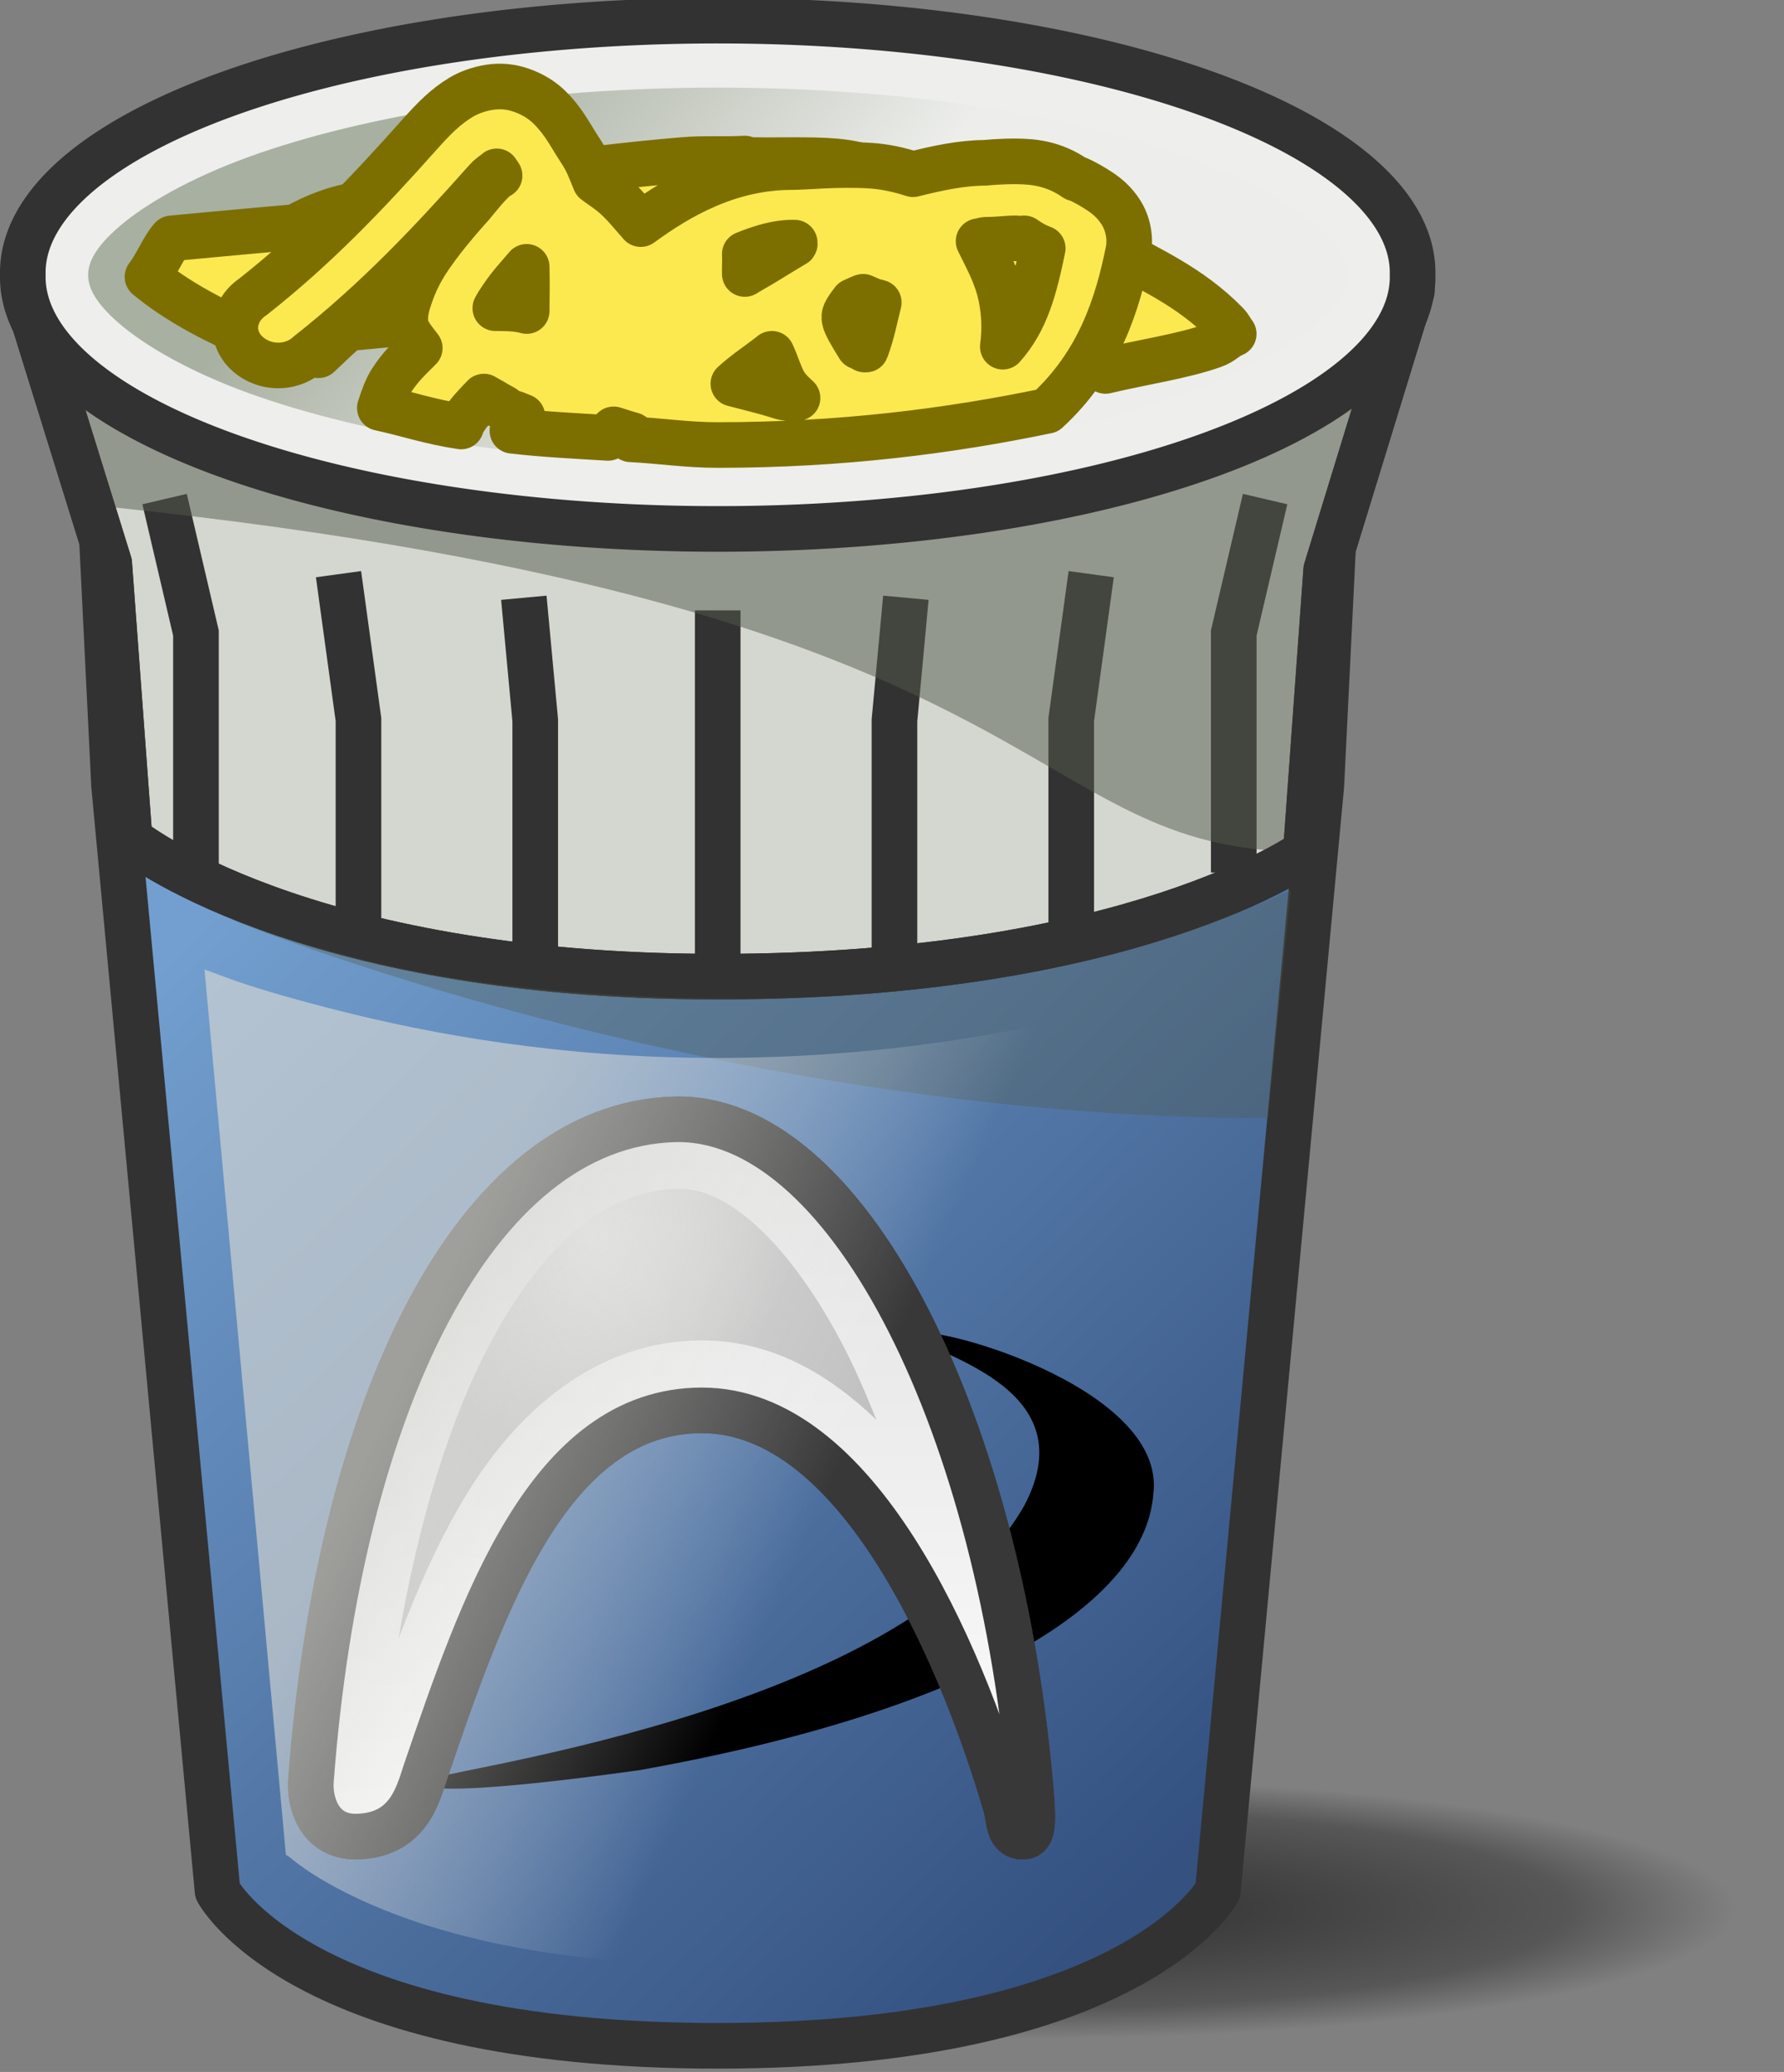
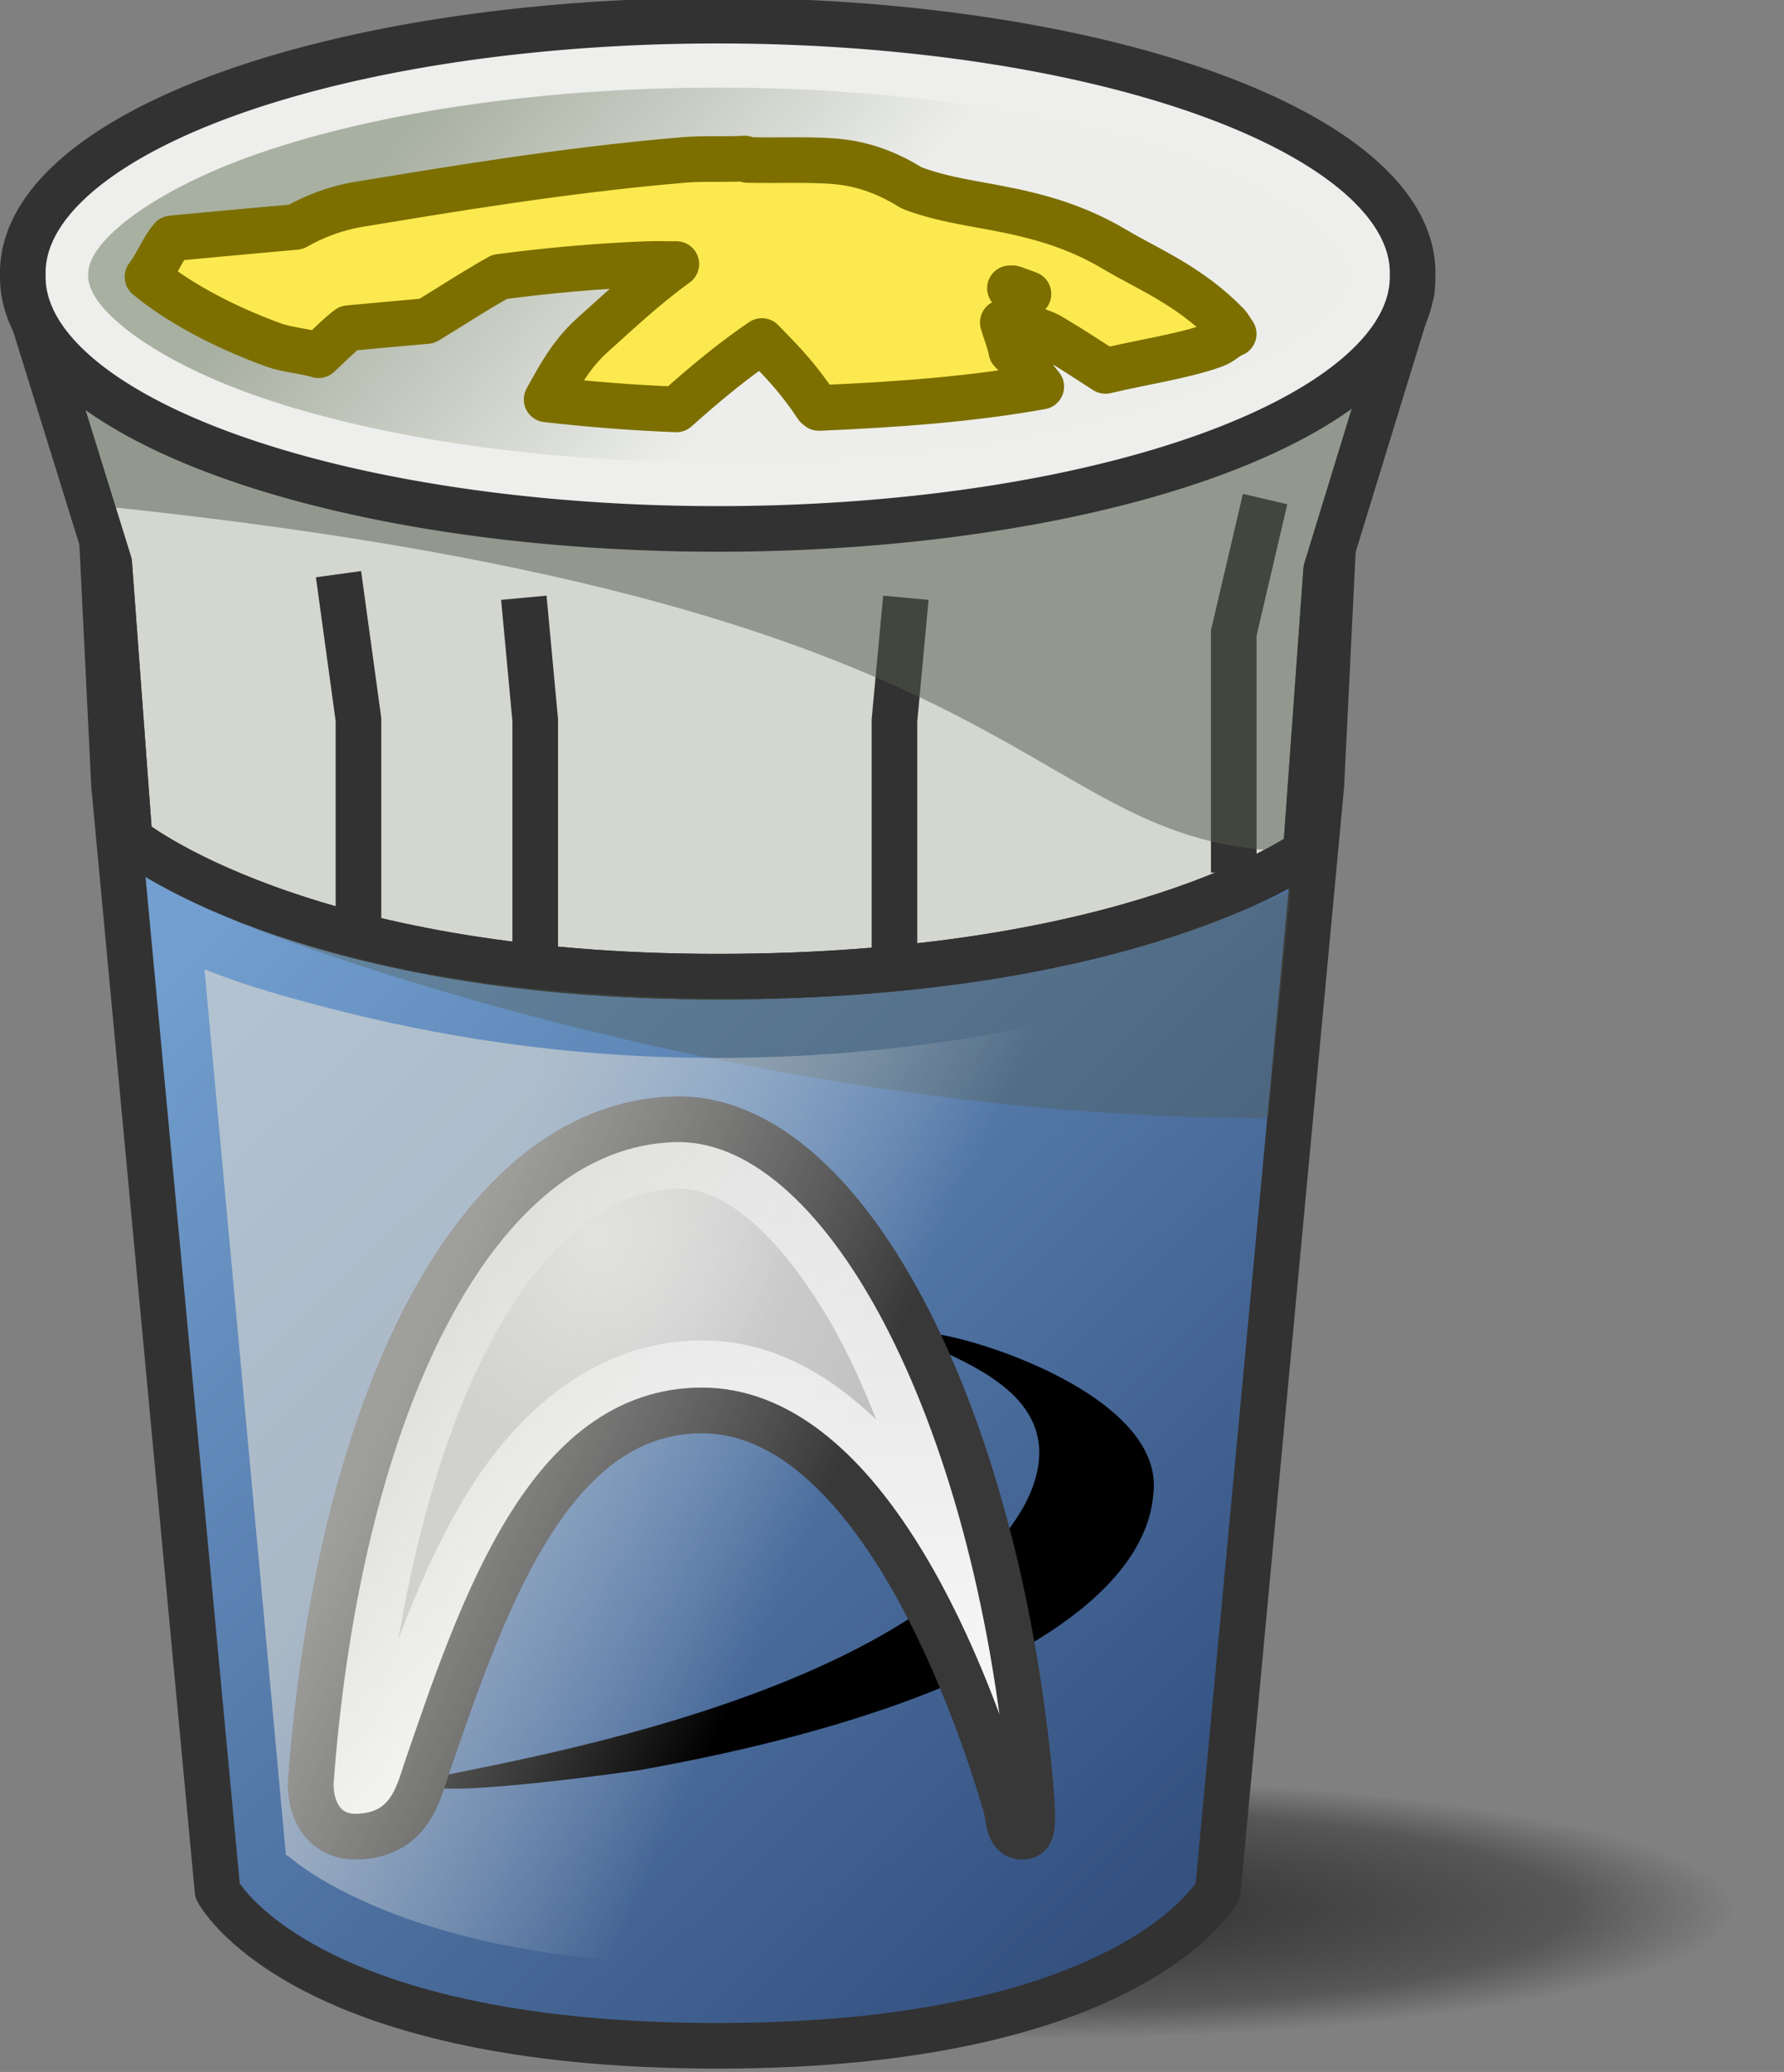
<svg xmlns="http://www.w3.org/2000/svg" xmlns:xlink="http://www.w3.org/1999/xlink" version="1.1" width="200" height="232.314" id="svg2895">
  <rect width="100%" height="100%" fill="#808080" stroke="none" />
  <defs id="defs2897">
    <linearGradient id="linearGradient36029">
      <stop id="stop36031" style="stop-color:#000000;stop-opacity:1" offset="0" />
      <stop id="stop36037" style="stop-color:#000000;stop-opacity:0.498" offset="0.764" />
      <stop id="stop36033" style="stop-color:#000000;stop-opacity:0" offset="1" />
    </linearGradient>
    <linearGradient id="linearGradient19847">
      <stop id="stop19849" style="stop-color:#d8d8d3;stop-opacity:1" offset="0" />
      <stop id="stop19851" style="stop-color:#ffffff;stop-opacity:0" offset="1" />
    </linearGradient>
    <linearGradient id="linearGradient18995">
      <stop id="stop18997" style="stop-color:#729fcf;stop-opacity:1" offset="0" />
      <stop id="stop18999" style="stop-color:#345180;stop-opacity:1" offset="1" />
    </linearGradient>
    <linearGradient id="linearGradient18261">
      <stop id="stop18263" style="stop-color:#cecece;stop-opacity:1" offset="0" />
      <stop id="stop18265" style="stop-color:#ffffff;stop-opacity:1" offset="1" />
    </linearGradient>
    <linearGradient id="linearGradient17527">
      <stop id="stop17529" style="stop-color:#eeeeec;stop-opacity:1" offset="0" />
      <stop id="stop17531" style="stop-color:#ffffff;stop-opacity:1" offset="1" />
    </linearGradient>
    <linearGradient id="linearGradient13880">
      <stop id="stop13882" style="stop-color:#a8b0a1;stop-opacity:1" offset="0" />
      <stop id="stop13884" style="stop-color:#edeeeb;stop-opacity:1" offset="1" />
    </linearGradient>
    <linearGradient id="linearGradient13872">
      <stop id="stop13874" style="stop-color:#a8b0a1;stop-opacity:1" offset="0" />
      <stop id="stop13876" style="stop-color:#a8b0a1;stop-opacity:1" offset="1" />
    </linearGradient>
    <linearGradient x1="14.595" y1="25.722" x2="32.016" y2="43.399" id="linearGradient19001" xlink:href="#linearGradient18995" gradientUnits="userSpaceOnUse" gradientTransform="matrix(0.992,0,0,1,0.186,0)" />
    <linearGradient x1="43.25" y1="20" x2="40.875" y2="28.625" id="linearGradient11647" xlink:href="#linearGradient5721" gradientUnits="userSpaceOnUse" />
    <radialGradient cx="16.38" cy="17.797" r="17.033" fx="16.38" fy="17.797" id="radialGradient8714" xlink:href="#linearGradient8716" gradientUnits="userSpaceOnUse" gradientTransform="matrix(-0.437,0.523,-0.476,-0.398,32.376,9.556)" />
    <linearGradient x1="21" y1="46.714" x2="21" y2="-3.946" id="linearGradient7976" xlink:href="#linearGradient2882" gradientUnits="userSpaceOnUse" />
    <radialGradient cx="18.385" cy="40.575" r="21.213" fx="18.385" fy="40.575" id="radialGradient5727" xlink:href="#linearGradient5721" gradientUnits="userSpaceOnUse" gradientTransform="matrix(0.944,0,0,0.167,1.033,33.813)" />
    <linearGradient id="linearGradient5721">
      <stop id="stop5723" style="stop-color:#9c9c9c;stop-opacity:1" offset="0" />
      <stop id="stop5725" style="stop-color:#000000;stop-opacity:0" offset="1" />
    </linearGradient>
    <linearGradient id="linearGradient2882">
      <stop id="stop2884" style="stop-color:#ffffff;stop-opacity:1" offset="0" />
      <stop id="stop2886" style="stop-color:#dadada;stop-opacity:1" offset="1" />
    </linearGradient>
    <linearGradient id="linearGradient639">
      <stop id="stop640" style="stop-color:#000000;stop-opacity:1" offset="0" />
      <stop id="stop641" style="stop-color:#8e8e8e;stop-opacity:1" offset="1" />
    </linearGradient>
    <linearGradient id="linearGradient8716">
      <stop id="stop8718" style="stop-color:#e1e1e1;stop-opacity:1" offset="0" />
      <stop id="stop8720" style="stop-color:#c1c1c1;stop-opacity:1" offset="1" />
    </linearGradient>
    <radialGradient cx="18.385" cy="40.575" r="21.213" fx="18.385" fy="40.575" id="radialGradient19071" xlink:href="#linearGradient5721" gradientUnits="userSpaceOnUse" gradientTransform="matrix(0.944,0,0,0.167,1.033,33.813)" />
    <linearGradient x1="21" y1="46.714" x2="21" y2="-3.946" id="linearGradient19073" xlink:href="#linearGradient2882" gradientUnits="userSpaceOnUse" />
    <radialGradient cx="16.38" cy="17.797" r="17.033" fx="16.38" fy="17.797" id="radialGradient19075" xlink:href="#linearGradient8716" gradientUnits="userSpaceOnUse" gradientTransform="matrix(-0.437,0.523,-0.476,-0.398,32.376,9.556)" />
    <linearGradient x1="43.25" y1="20" x2="40.875" y2="28.625" id="linearGradient19077" xlink:href="#linearGradient5721" gradientUnits="userSpaceOnUse" />
    <linearGradient x1="43.25" y1="20" x2="40.875" y2="28.625" id="linearGradient19080" xlink:href="#linearGradient5721" gradientUnits="userSpaceOnUse" gradientTransform="matrix(0.493,0,0,0.493,-42.247,27.807)" />
    <linearGradient x1="21" y1="46.714" x2="21" y2="-3.946" id="linearGradient19084" xlink:href="#linearGradient2882" gradientUnits="userSpaceOnUse" gradientTransform="matrix(0.493,0,0,0.493,-42.246,27.807)" />
    <radialGradient cx="16.38" cy="17.797" r="17.033" fx="16.38" fy="17.797" id="radialGradient19089" xlink:href="#linearGradient8716" gradientUnits="userSpaceOnUse" gradientTransform="matrix(-0.437,0.523,-0.476,-0.398,32.376,9.556)" />
    <linearGradient x1="21" y1="46.714" x2="21" y2="-3.946" id="linearGradient19098" xlink:href="#linearGradient2882" gradientUnits="userSpaceOnUse" gradientTransform="matrix(0.493,0,0,0.493,-42.246,27.807)" />
    <radialGradient cx="16.38" cy="17.797" r="17.033" fx="16.38" fy="17.797" id="radialGradient19100" xlink:href="#linearGradient8716" gradientUnits="userSpaceOnUse" gradientTransform="matrix(-0.437,0.523,-0.476,-0.398,32.376,9.556)" />
    <linearGradient x1="43.25" y1="20" x2="40.875" y2="28.625" id="linearGradient19102" xlink:href="#linearGradient5721" gradientUnits="userSpaceOnUse" gradientTransform="matrix(0.493,0,0,0.493,-42.247,27.807)" />
    <linearGradient x1="43.25" y1="20" x2="40.875" y2="28.625" id="linearGradient19105" xlink:href="#linearGradient5721" gradientUnits="userSpaceOnUse" gradientTransform="matrix(0.412,0,0,0.412,-45.68,21.624)" />
    <linearGradient x1="15.588" y1="24.995" x2="30.507" y2="27.646" id="linearGradient19853" xlink:href="#linearGradient19847" gradientUnits="userSpaceOnUse" gradientTransform="matrix(0.342,0,0,2.393,9.841,-34.825)" />
    <linearGradient x1="14.595" y1="25.722" x2="32.016" y2="43.399" id="linearGradient19857" xlink:href="#linearGradient19847" gradientUnits="userSpaceOnUse" gradientTransform="matrix(0.992,0,0,1,0.186,0)" />
    <linearGradient x1="14.595" y1="25.722" x2="32.016" y2="43.399" id="linearGradient19861" xlink:href="#linearGradient18995" gradientUnits="userSpaceOnUse" gradientTransform="matrix(0.992,0,0,1,0.186,0)" />
    <linearGradient x1="14.595" y1="25.722" x2="32.016" y2="43.399" id="linearGradient19869" xlink:href="#linearGradient18995" gradientUnits="userSpaceOnUse" gradientTransform="matrix(0.992,0,0,1,0.186,0)" />
    <radialGradient cx="16.38" cy="17.797" r="17.033" fx="16.38" fy="17.797" id="radialGradient33818" xlink:href="#linearGradient8716" gradientUnits="userSpaceOnUse" gradientTransform="matrix(-0.437,0.523,-0.476,-0.398,32.376,9.556)" />
    <linearGradient x1="16.11" y1="33.781" x2="24.845" y2="37.787" id="linearGradient33820" xlink:href="#linearGradient19847" gradientUnits="userSpaceOnUse" gradientTransform="matrix(0.992,0,0,1,0.186,0)" />
    <linearGradient x1="21" y1="46.714" x2="21" y2="-3.946" id="linearGradient35282" xlink:href="#linearGradient2882" gradientUnits="userSpaceOnUse" gradientTransform="matrix(2.109,0,0,2.109,39.225,-70.465)" />
    <linearGradient x1="12.423" y1="22.117" x2="33.035" y2="43.352" id="linearGradient35299" xlink:href="#linearGradient18995" gradientUnits="userSpaceOnUse" gradientTransform="matrix(5.114,0,0,5.114,-34.01,-193.838)" />
    <linearGradient x1="18.746" y1="15.474" x2="25.15" y2="20.938" id="linearGradient35301" xlink:href="#linearGradient13880" gradientUnits="userSpaceOnUse" />
    <radialGradient cx="29" cy="42.312" r="16.375" fx="29" fy="42.312" id="radialGradient36035" xlink:href="#linearGradient36029" gradientUnits="userSpaceOnUse" gradientTransform="matrix(0.935,-1.310122e-6,2.442748e-7,0.174,1.878,34.934)" />
  </defs>
  <g transform="translate(-8.267,185.564)" id="layer1">
    <path d="m 45.375,42.312 a 16.375,3.562 0 1 1 -32.75,0 16.375,3.562 0 1 1 32.75,0 z" transform="matrix(5.114,0,0,5.114,-23.782,-187.855)" id="path33822" style="opacity:0.644;fill:url(#radialGradient36035);fill-opacity:1;fill-rule:nonzero;stroke:none" />
    <path d="m 18.226,-154.972 141.001,0 -2.831,57.514 -11.598,123.907 c 0,0 -9.355,17.37 -56.072,17.37 -47.082,0 -56.072,-17.37 -56.072,-17.37 L 21.057,-97.458 18.226,-154.972 z" id="rect2909" style="fill:url(#linearGradient35299);fill-opacity:1;fill-rule:evenodd;stroke:#323232;stroke-width:5.114;stroke-linecap:butt;stroke-linejoin:round;stroke-miterlimit:4;stroke-opacity:1;stroke-dasharray:none;stroke-dashoffset:0" />
    <path d="m 10.921,-153.286 155.612,0.365 -9.589,31.25 -2.283,31.615 c 0,0 -19.217,14.001 -65.934,14.001 -47.082,0 -65.934,-15.462 -65.934,-15.462 l -2.283,-30.884 -9.589,-30.884 z" id="path7304" style="fill:#d3d7cf;fill-opacity:1;fill-rule:evenodd;stroke:#323232;stroke-width:5.114;stroke-linecap:butt;stroke-linejoin:round;stroke-miterlimit:4;stroke-opacity:1;stroke-dasharray:none;stroke-dashoffset:0" />
-     <path d="m 88.727,-76.215 0,-40.912" id="path8032" style="fill:none;stroke:#323232;stroke-width:5.114;stroke-linecap:butt;stroke-linejoin:miter;stroke-miterlimit:4;stroke-opacity:1;stroke-dasharray:none" />
-     <path d="m 30.235,-87.735 0,-26.849 -3.516,-15.022" id="path9492" style="fill:none;stroke:#323232;stroke-width:5.114;stroke-linecap:butt;stroke-linejoin:miter;stroke-miterlimit:4;stroke-opacity:1;stroke-dasharray:none" />
    <path d="m 48.454,-79.315 0,-25.57 -2.237,-16.301" id="path9494" style="fill:none;stroke:#323232;stroke-width:5.114;stroke-linecap:butt;stroke-linejoin:miter;stroke-miterlimit:4;stroke-opacity:1;stroke-dasharray:none" />
    <path d="m 68.271,-76.99 0,-27.807 -1.279,-13.744" id="path9496" style="fill:none;stroke:#323232;stroke-width:5.114;stroke-linecap:butt;stroke-linejoin:miter;stroke-miterlimit:4;stroke-opacity:1;stroke-dasharray:none" />
    <path d="m 146.579,-87.735 0,-26.849 3.516,-15.022" id="path10230" style="fill:none;stroke:#323232;stroke-width:5.114;stroke-linecap:butt;stroke-linejoin:miter;stroke-miterlimit:4;stroke-opacity:1;stroke-dasharray:none" />
-     <path d="m 128.36,-79.315 0,-25.57 2.237,-16.301" id="path10232" style="fill:none;stroke:#323232;stroke-width:5.114;stroke-linecap:butt;stroke-linejoin:miter;stroke-miterlimit:4;stroke-opacity:1;stroke-dasharray:none" />
    <path d="m 108.543,-76.99 0,-27.807 1.278,-13.744" id="path10234" style="fill:none;stroke:#323232;stroke-width:5.114;stroke-linecap:butt;stroke-linejoin:miter;stroke-miterlimit:4;stroke-opacity:1;stroke-dasharray:none" />
    <path d="m 10.921,-153.286 155.612,0.365 -9.589,31.25 -2.283,31.615 c -32.633,0 -26.095,-27.373 -134.152,-38.674 l -9.589,-24.556 z" id="path11688" style="opacity:0.5;fill:#535b4c;fill-opacity:1;fill-rule:evenodd;stroke:none" />
    <path d="m 10.921,-153.286 155.612,0.365 -9.589,31.25 -2.283,31.615 c 0,0 -19.217,14.001 -65.934,14.001 -47.082,0 -65.934,-15.462 -65.934,-15.462 l -2.283,-30.884 -9.589,-30.884 z" id="path14616" style="fill:none;stroke:#323232;stroke-width:5.114;stroke-linecap:butt;stroke-linejoin:round;stroke-miterlimit:4;stroke-opacity:1;stroke-dasharray:none;stroke-dashoffset:0" />
    <path d="m 39.714,17.214 a 13.786,5 0 1 1 -27.571,0 13.786,5 0 1 1 27.571,0 z" transform="matrix(5.651,0,0,5.651,-57.795,-252.03)" id="path2903" style="fill:#eeeeec;fill-opacity:1;fill-rule:evenodd;stroke:#323232;stroke-width:0.905;stroke-linecap:butt;stroke-linejoin:round;stroke-miterlimit:4;stroke-opacity:1;stroke-dasharray:none;stroke-dashoffset:0" />
    <path d="m 25.938,13.5 c -3.68,0 -7.013,0.541 -9.312,1.375 -1.15,0.417 -2.038,0.926 -2.562,1.375 -0.524,0.449 -0.625,0.752 -0.625,0.969 0,0.217 0.101,0.519 0.625,0.969 0.524,0.449 1.413,0.958 2.562,1.375 2.3,0.834 5.632,1.375 9.312,1.375 3.68,0 7.013,-0.541 9.312,-1.375 1.15,-0.417 2.038,-0.926 2.562,-1.375 0.524,-0.449 0.625,-0.752 0.625,-0.969 0,-0.217 -0.101,-0.519 -0.625,-0.969 C 37.288,15.801 36.4,15.292 35.25,14.875 32.95,14.041 29.618,13.5 25.938,13.5 z" transform="matrix(5.651,0,0,5.651,-57.795,-252.03)" id="path12418" style="fill:url(#linearGradient35301);fill-opacity:1;fill-rule:evenodd;stroke:none" />
    <path d="m 111.193,-35.829 c -0.281,-1.819 28.002,5.442 26.367,17.84 -1.051,12.675 -21.219,24.413 -57.668,30.912 -16.965,2.357 -24.488,2.553 -24.497,1.319 -0.159,-1.085 54.325,-7.269 67.719,-31.031 7.271,-13.782 -11.603,-16.983 -11.92,-19.04 z" id="path632" style="font-size:12px;fill:#000000;fill-opacity:1;fill-rule:evenodd;stroke:none" />
    <path d="m 123.758,14.429 c 0.448,4.979 0.289,6.009 -0.962,5.932 -1.622,-0.105 -1.349,-2.203 -1.825,-3.614 -5.086,-17.284 -16.649,-44.175 -34.013,-44.175 -17.265,0 -24.708,22.168 -30.97,40.466 -0.926,2.86 -2.057,7.226 -7.816,7.328 -4.124,0.011 -5.243,-3.839 -5.044,-6.332 3.16,-41.923 18.298,-73.401 40.697,-74.094 19.038,-0.589 36.188,32.888 39.933,74.488 z" id="path630" style="font-size:12px;fill:#dadada;fill-opacity:1;fill-rule:evenodd;stroke:#383838;stroke-width:5.114;stroke-opacity:1" />
    <path d="m 123.758,14.429 c 0.448,4.979 0.289,6.009 -0.962,5.932 -1.622,-0.105 -1.349,-2.203 -1.825,-3.614 -5.086,-17.284 -16.649,-44.175 -34.013,-44.175 -17.265,0 -24.708,22.168 -30.97,40.466 -0.926,2.86 -2.057,7.226 -7.816,7.328 -4.124,0.011 -5.243,-3.839 -5.044,-6.332 3.16,-41.923 18.298,-73.401 40.697,-74.094 19.038,-0.589 36.188,32.888 39.933,74.488 z" id="path5053" style="font-size:12px;fill:url(#linearGradient35282);fill-opacity:1;fill-rule:evenodd;stroke:#383838;stroke-width:5.114;stroke-opacity:1" />
    <path d="m 21.281,8.625 c -3.605,0.112 -6.976,2.689 -9.938,8.281 C 9.225,20.907 7.557,26.323 6.5,32.562 c 1.013,-2.663 2.159,-5.31 3.656,-7.75 2.61,-4.255 6.79,-8.125 12.469,-8.125 3.743,0 6.758,1.807 9.281,4.219 -0.581,-1.45 -1.195,-2.868 -1.844,-4.094 -1.535,-2.902 -3.217,-5.103 -4.781,-6.438 -1.565,-1.334 -2.844,-1.786 -4,-1.75 z" transform="matrix(2.109,0,0,2.109,39.225,-70.465)" id="path5786" style="font-size:12px;fill:url(#radialGradient33818);fill-opacity:1;fill-rule:evenodd;stroke:none" />
    <path d="m 91.763,-167.788 c -2.316,0.133 -4.54,-0.036 -6.872,0.16 -13.668,1.15 -27.231,3.476 -36.278,4.954 -2.734,0.447 -5.043,1.345 -7.192,2.557 -3.033,0.287 -5.742,0.505 -8.79,0.799 -1.914,0.185 -3.264,0.296 -5.114,0.479 -0.973,1.096 -1.698,3.004 -2.717,4.315 2.985,2.499 7.866,5.364 14.223,7.671 1.375,0.499 3.453,0.659 4.954,1.119 1.282,-1.183 2.289,-2.24 3.356,-3.036 2.95,-0.273 6.184,-0.573 8.79,-0.799 3.131,-1.902 4.787,-3.046 8.15,-4.954 5.154,-0.678 10.833,-1.225 16.78,-1.438 1.134,-0.041 1.914,0.023 3.036,0 -3.488,2.527 -6.51,5.368 -9.429,7.991 -2.393,2.15 -3.721,4.69 -5.114,7.192 4.668,0.524 9.511,0.929 14.543,1.119 3.251,-2.915 6.396,-5.495 9.589,-7.671 1.058,1.098 1.877,1.909 2.877,3.036 1.341,1.512 2.483,3.055 3.196,4.155 0.257,0.397 0.214,0.061 0.32,0.32 8.934,-0.379 17.328,-1.017 24.931,-2.397 -1.167,-1.412 -1.633,-2.348 -3.356,-3.995 -0.203,-1.051 -0.644,-2.116 -0.959,-3.196 1.652,0.464 3.882,0.669 5.434,1.598 2.728,1.635 4.231,2.655 6.073,3.836 4.071,-0.973 8.787,-1.658 12.146,-2.877 1.022,-0.371 1.291,-0.885 2.237,-1.279 -0.273,-0.333 -0.416,-0.725 -0.799,-1.119 -4.206,-4.32 -9.023,-6.248 -12.465,-8.31 -5.444,-3.261 -10.697,-4.222 -15.662,-5.114 -3.111,-0.559 -4.921,-0.999 -7.032,-1.758 -0.162,-0.058 -0.161,-0.109 -0.32,-0.16 -2.364,-1.473 -5.099,-2.588 -8.31,-2.877 -2.858,-0.257 -6.596,-0.081 -9.908,-0.16 -0.076,-0.08 -0.243,-0.079 -0.32,-0.16 z m 29.725,14.543 c 0.076,-0.012 0.243,0.012 0.32,0 0.63,0.216 1.219,0.425 1.758,0.639 -0.171,0.032 -0.309,0.127 -0.479,0.16 -0.464,-0.216 -1.155,-0.583 -1.598,-0.799 z" id="path21330" style="fill:#fce94f;fill-opacity:1;fill-rule:evenodd;stroke:#7c6f00;stroke-width:5.114;stroke-linecap:round;stroke-linejoin:round;stroke-miterlimit:4;stroke-opacity:1;stroke-dasharray:none;stroke-dashoffset:0" />
-     <path d="m 63.157,-175.779 c -1.207,0.186 -2.336,0.605 -3.196,1.119 -1.72,1.028 -3.065,2.392 -4.635,4.155 -5.995,6.734 -11.649,12.66 -18.698,18.219 -1.439,0.952 -2.215,2.572 -1.918,4.155 0.297,1.583 1.649,2.881 3.356,3.356 1.707,0.475 3.553,0.036 4.794,-1.119 7.696,-6.069 13.722,-12.491 19.817,-19.337 0.649,-0.729 0.848,-0.73 1.279,-1.119 0.102,0.146 0.206,0.312 0.32,0.479 -0.083,0.068 -0.243,0.093 -0.32,0.16 -1.051,0.917 -1.847,1.962 -2.877,3.196 -0.191,0.229 -2.742,2.976 -4.635,5.753 -0.946,1.389 -1.663,2.772 -2.237,4.475 -0.287,0.851 -0.602,1.804 -0.479,3.036 0.084,0.843 0.898,1.807 1.598,2.717 -1.01,1.023 -2.102,1.975 -3.196,3.676 -0.532,0.826 -0.94,1.948 -1.279,3.036 3.146,0.682 5.647,1.562 9.109,2.078 2.3e-4,-0.166 -0.041,-0.149 0.479,-0.959 0.486,-0.756 1.279,-1.558 2.078,-2.397 0.381,0.245 0.798,0.436 1.119,0.639 0.415,0.263 0.837,0.467 1.119,0.639 0.141,0.086 0.167,0.233 0.32,0.32 0.076,0.043 0.128,0.065 0.32,0.16 0.096,0.047 0.296,0.036 0.639,0.16 0.16,0.057 0.703,0.297 0.799,0.32 -0.362,0.527 -0.721,1.055 -1.119,1.598 3.415,0.401 7.082,0.575 10.707,0.799 0.214,-0.295 0.425,-0.67 0.639,-0.959 0.675,0.204 1.405,0.454 2.078,0.639 -0.015,0.125 -0.145,0.297 -0.16,0.479 3.338,0.163 6.284,0.639 9.749,0.639 13.787,0 25.985,-1.557 36.917,-3.836 5.841,-5.356 7.905,-11.945 9.109,-17.899 0.303,-1.497 -0.061,-3.14 -0.799,-4.315 -0.738,-1.175 -1.612,-1.874 -2.397,-2.397 -1.57,-1.047 -3.004,-1.639 -2.717,-1.438 -2.433,-1.7 -4.744,-1.897 -6.552,-1.918 -1.808,-0.021 -3.699,0.16 -3.516,0.16 -2.687,1e-5 -5.411,0.596 -8.15,1.279 -1.651,-0.54 -3.302,-0.869 -4.794,-0.959 -3.679,-0.223 -7.186,0.16 -8.79,0.16 -6.983,10e-6 -12.61,3.225 -16.94,6.393 -1.071,-1.189 -2.008,-2.456 -3.356,-3.516 -0.631,-0.496 -1.197,-0.854 -1.758,-1.279 -0.458,-1.106 -0.875,-2.273 -1.598,-3.356 -0.87,-1.304 -1.483,-2.515 -2.397,-3.676 -0.915,-1.16 -2.056,-2.412 -4.315,-3.196 -1.129,-0.392 -2.309,-0.506 -3.516,-0.32 z m 58.971,16.94 c 0.928,0.011 1.419,0.321 0.959,0 1.222,0.854 1.613,0.905 2.078,1.119 -0.934,4.526 -1.857,8.082 -4.475,11.027 0.255,-1.872 0.173,-3.73 -0.16,-5.434 -0.488,-2.499 -1.577,-4.375 -2.557,-6.393 0.234,-0.012 0.581,-0.16 0.799,-0.16 1.495,2e-5 2.428,-0.17 3.356,-0.16 z m -25.091,0.479 c 0.129,0 0.19,10e-4 0.32,0 -0.038,0.049 0.038,0.111 0,0.16 -1.877,1.1 -3.777,2.328 -4.794,2.877 -0.298,0.161 -0.51,0.308 -0.799,0.479 -0.023,-0.746 0.049,-1.589 0,-2.237 1.83,-0.736 3.617,-1.278 5.274,-1.278 z m -29.725,2.717 c 0.032,1.546 0.029,3.245 0,4.954 -0.983,-0.296 -2.29,-0.319 -3.516,-0.32 0.254,-0.469 0.413,-0.711 0.799,-1.279 0.94,-1.379 1.868,-2.347 2.717,-3.356 z m 37.716,3.356 c 0.367,0.153 0.755,0.34 1.119,0.479 0.225,0.086 0.407,0.068 0.639,0.16 -0.424,1.627 -0.723,3.371 -1.438,5.274 -0.012,0.032 -0.148,-0.032 -0.16,0 -0.486,-0.247 -0.783,-0.552 -0.639,-0.32 -0.918,-1.486 -1.502,-2.481 -1.598,-3.036 -0.093,-0.541 -0.006,-0.817 0.959,-2.078 0.458,-0.203 0.956,-0.442 1.119,-0.479 z m -10.228,6.393 c 0.531,1.143 0.923,2.523 1.438,3.356 0.418,0.676 0.925,1.122 1.438,1.598 -0.64,0.016 -1.192,0.077 -1.918,-0.16 -1.667,-0.545 -3.522,-0.977 -5.274,-1.438 1.424,-1.303 2.919,-2.238 4.315,-3.356 z" id="path24281" style="fill:#fce94f;fill-opacity:1;fill-rule:evenodd;stroke:#7c6f00;stroke-width:5.114;stroke-linecap:round;stroke-linejoin:round;stroke-miterlimit:4;stroke-opacity:1;stroke-dasharray:none" />
    <path d="m 33.906,-82.562 c 0,0 54.342,22.374 116.504,22.374 l 2.557,-25.57 c -0.144,0.061 -9.388,4.366 -19.337,7.032 -10.015,2.683 -24.58,5.141 -42.35,5.141 -17.66,0 -32.106,-1.793 -42.191,-4.342 -5.042,-1.275 -8.987,-2.419 -11.666,-3.356 -1.34,-0.469 -2.348,-0.857 -3.036,-1.119 -0.202,-0.077 -0.337,-0.106 -0.479,-0.16 z" id="path28691" style="opacity:0.344;fill:#535b4c;fill-opacity:1;fill-rule:nonzero;stroke:none" />
    <path d="m 12.75,22.875 1.781,19.375 0,0.031 c 0.02,0.018 0.059,0.034 0.094,0.062 0.082,0.069 0.203,0.165 0.375,0.281 0.344,0.233 0.877,0.536 1.625,0.844 1.496,0.616 3.856,1.219 7.344,1.219 3.554,0 5.922,-0.598 7.406,-1.219 0.742,-0.31 1.263,-0.644 1.594,-0.875 0.166,-0.116 0.299,-0.184 0.375,-0.25 0.029,-0.026 0.046,-0.046 0.062,-0.062 0.005,-0.005 -0.004,-0.027 0,-0.031 L 35.188,22.875 c -0.028,0.012 -0.054,0.015 -0.094,0.031 -0.134,0.055 -0.333,0.126 -0.594,0.219 -0.521,0.186 -1.267,0.441 -2.25,0.688 -1.966,0.493 -4.806,1 -8.281,1 -3.453,0 -6.278,-0.533 -8.25,-1.031 -0.986,-0.249 -1.757,-0.473 -2.281,-0.656 -0.262,-0.092 -0.459,-0.168 -0.594,-0.219 -0.039,-0.015 -0.066,-0.021 -0.094,-0.031 z" transform="matrix(5.114,0,0,5.114,-34.01,-193.838)" id="path19871" style="opacity:0.644;fill:url(#linearGradient33820);fill-opacity:1;fill-rule:nonzero;stroke:none" />
  </g>
</svg>